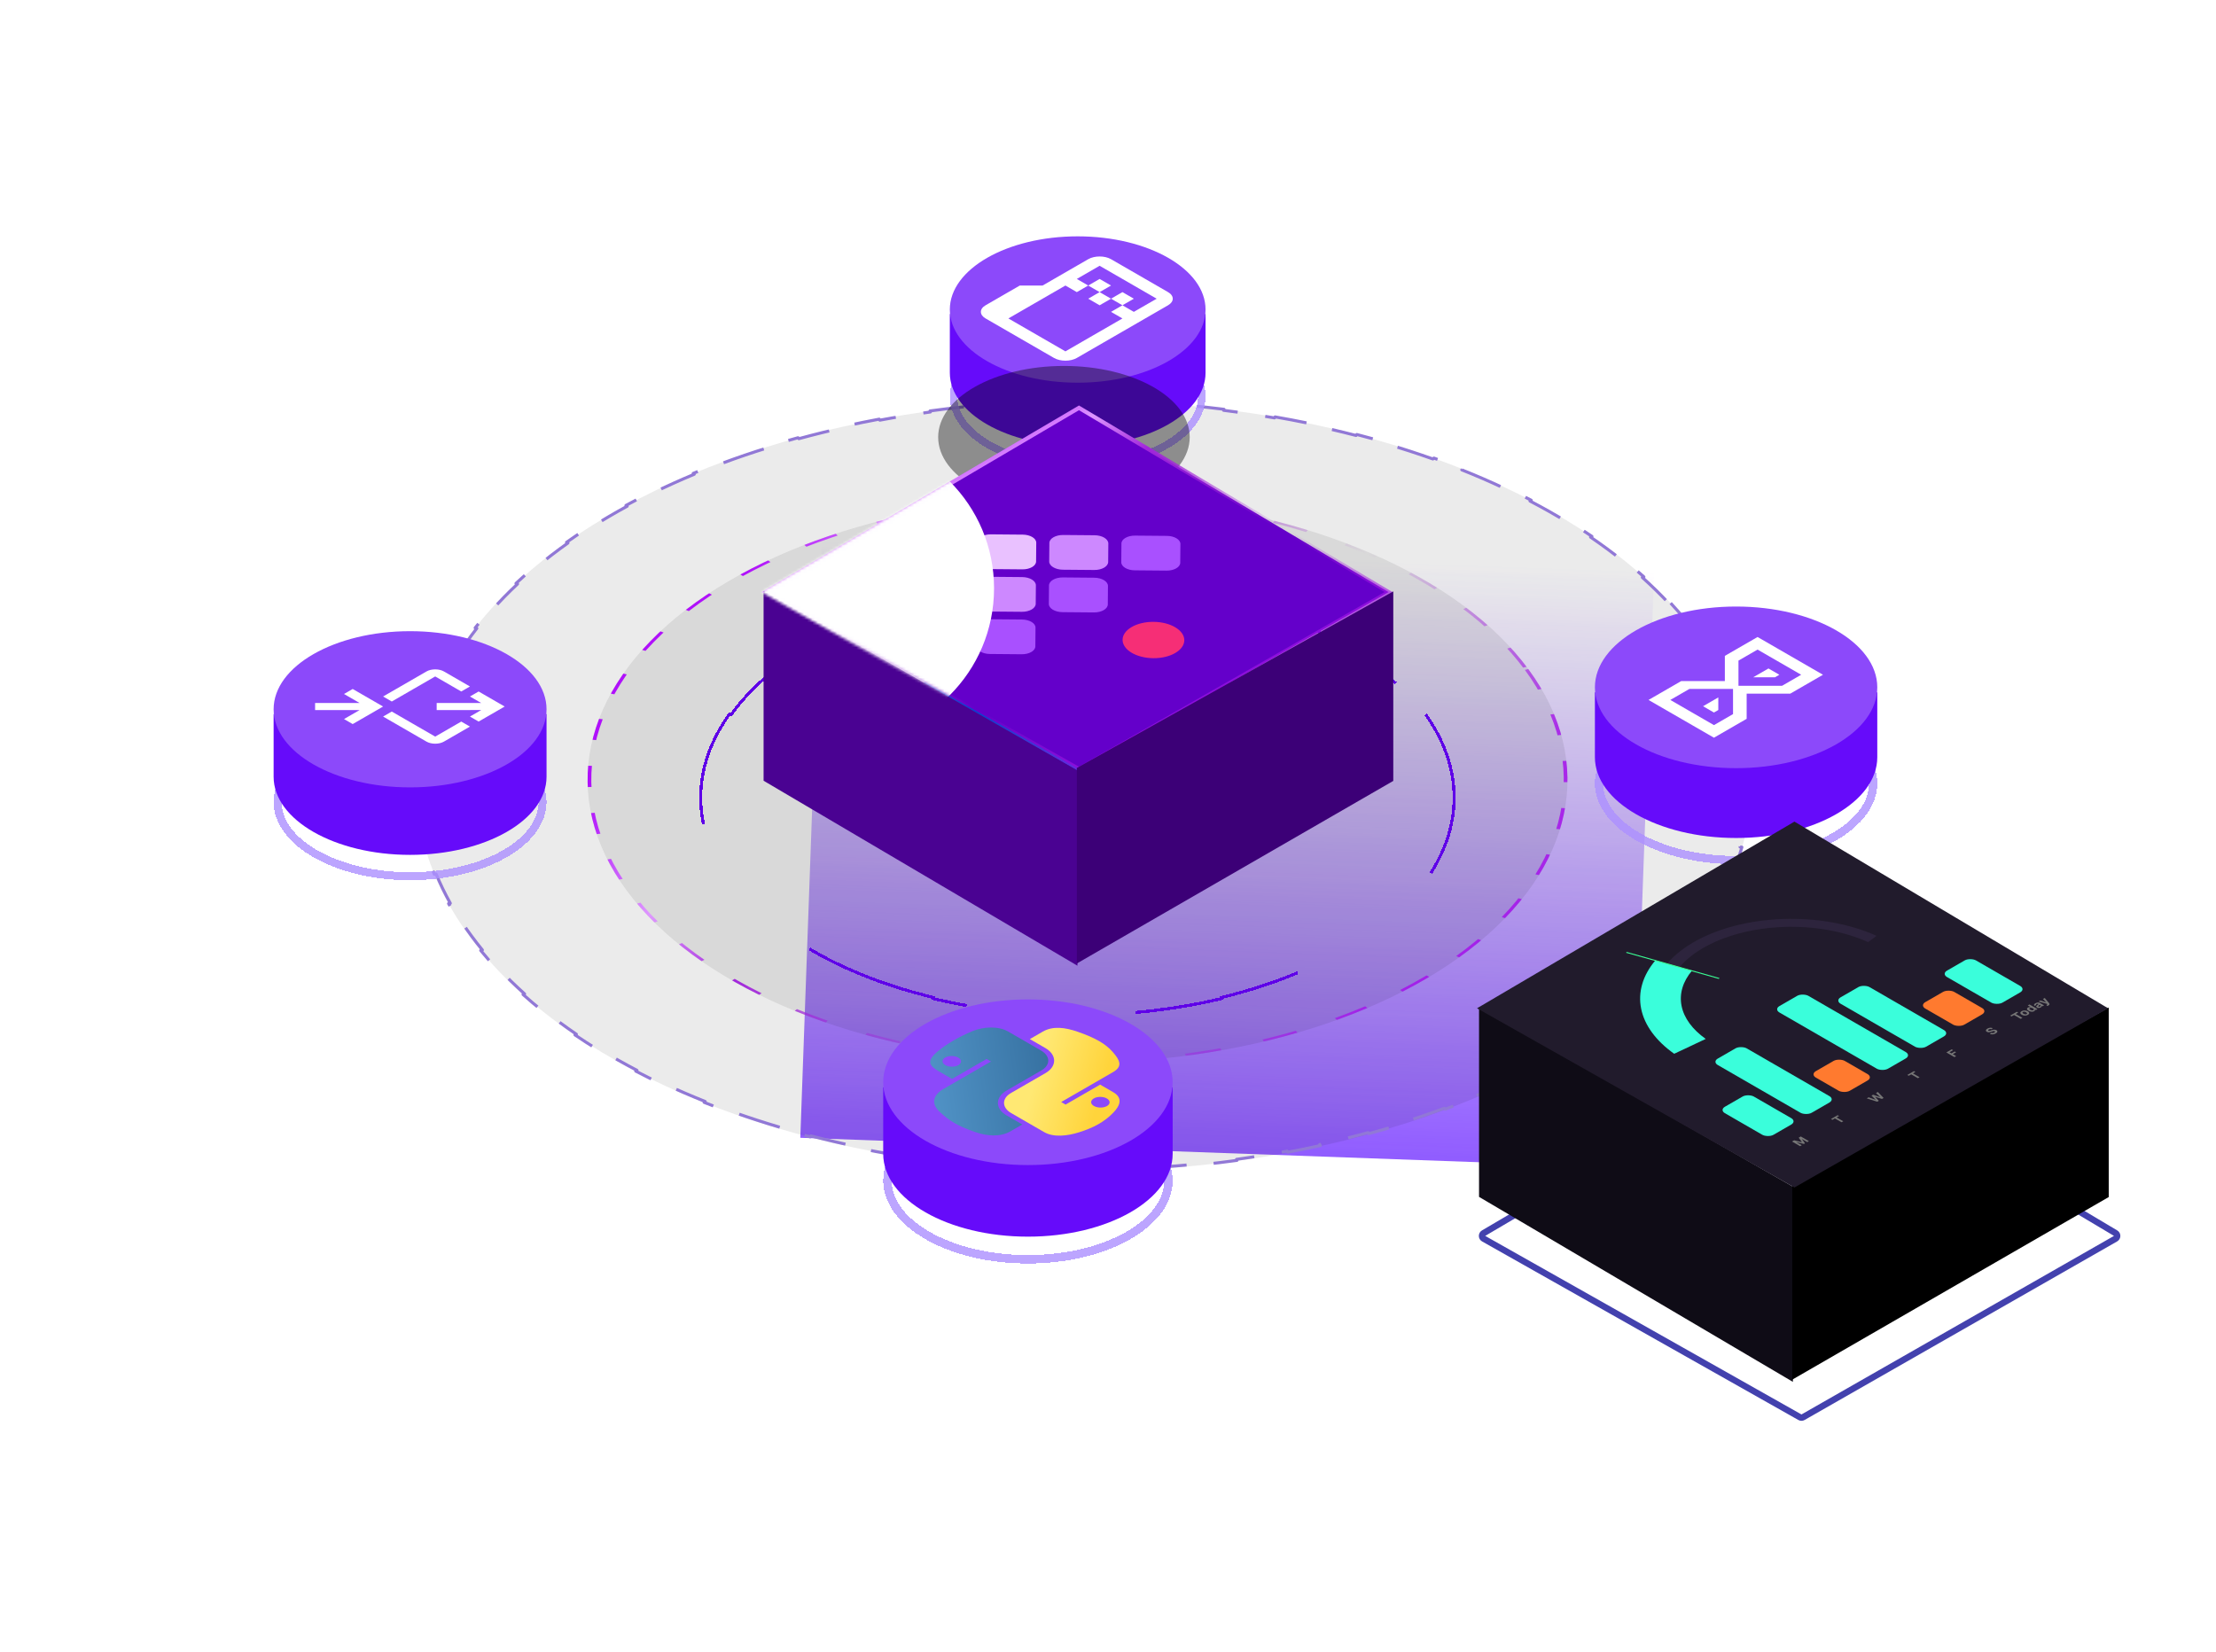
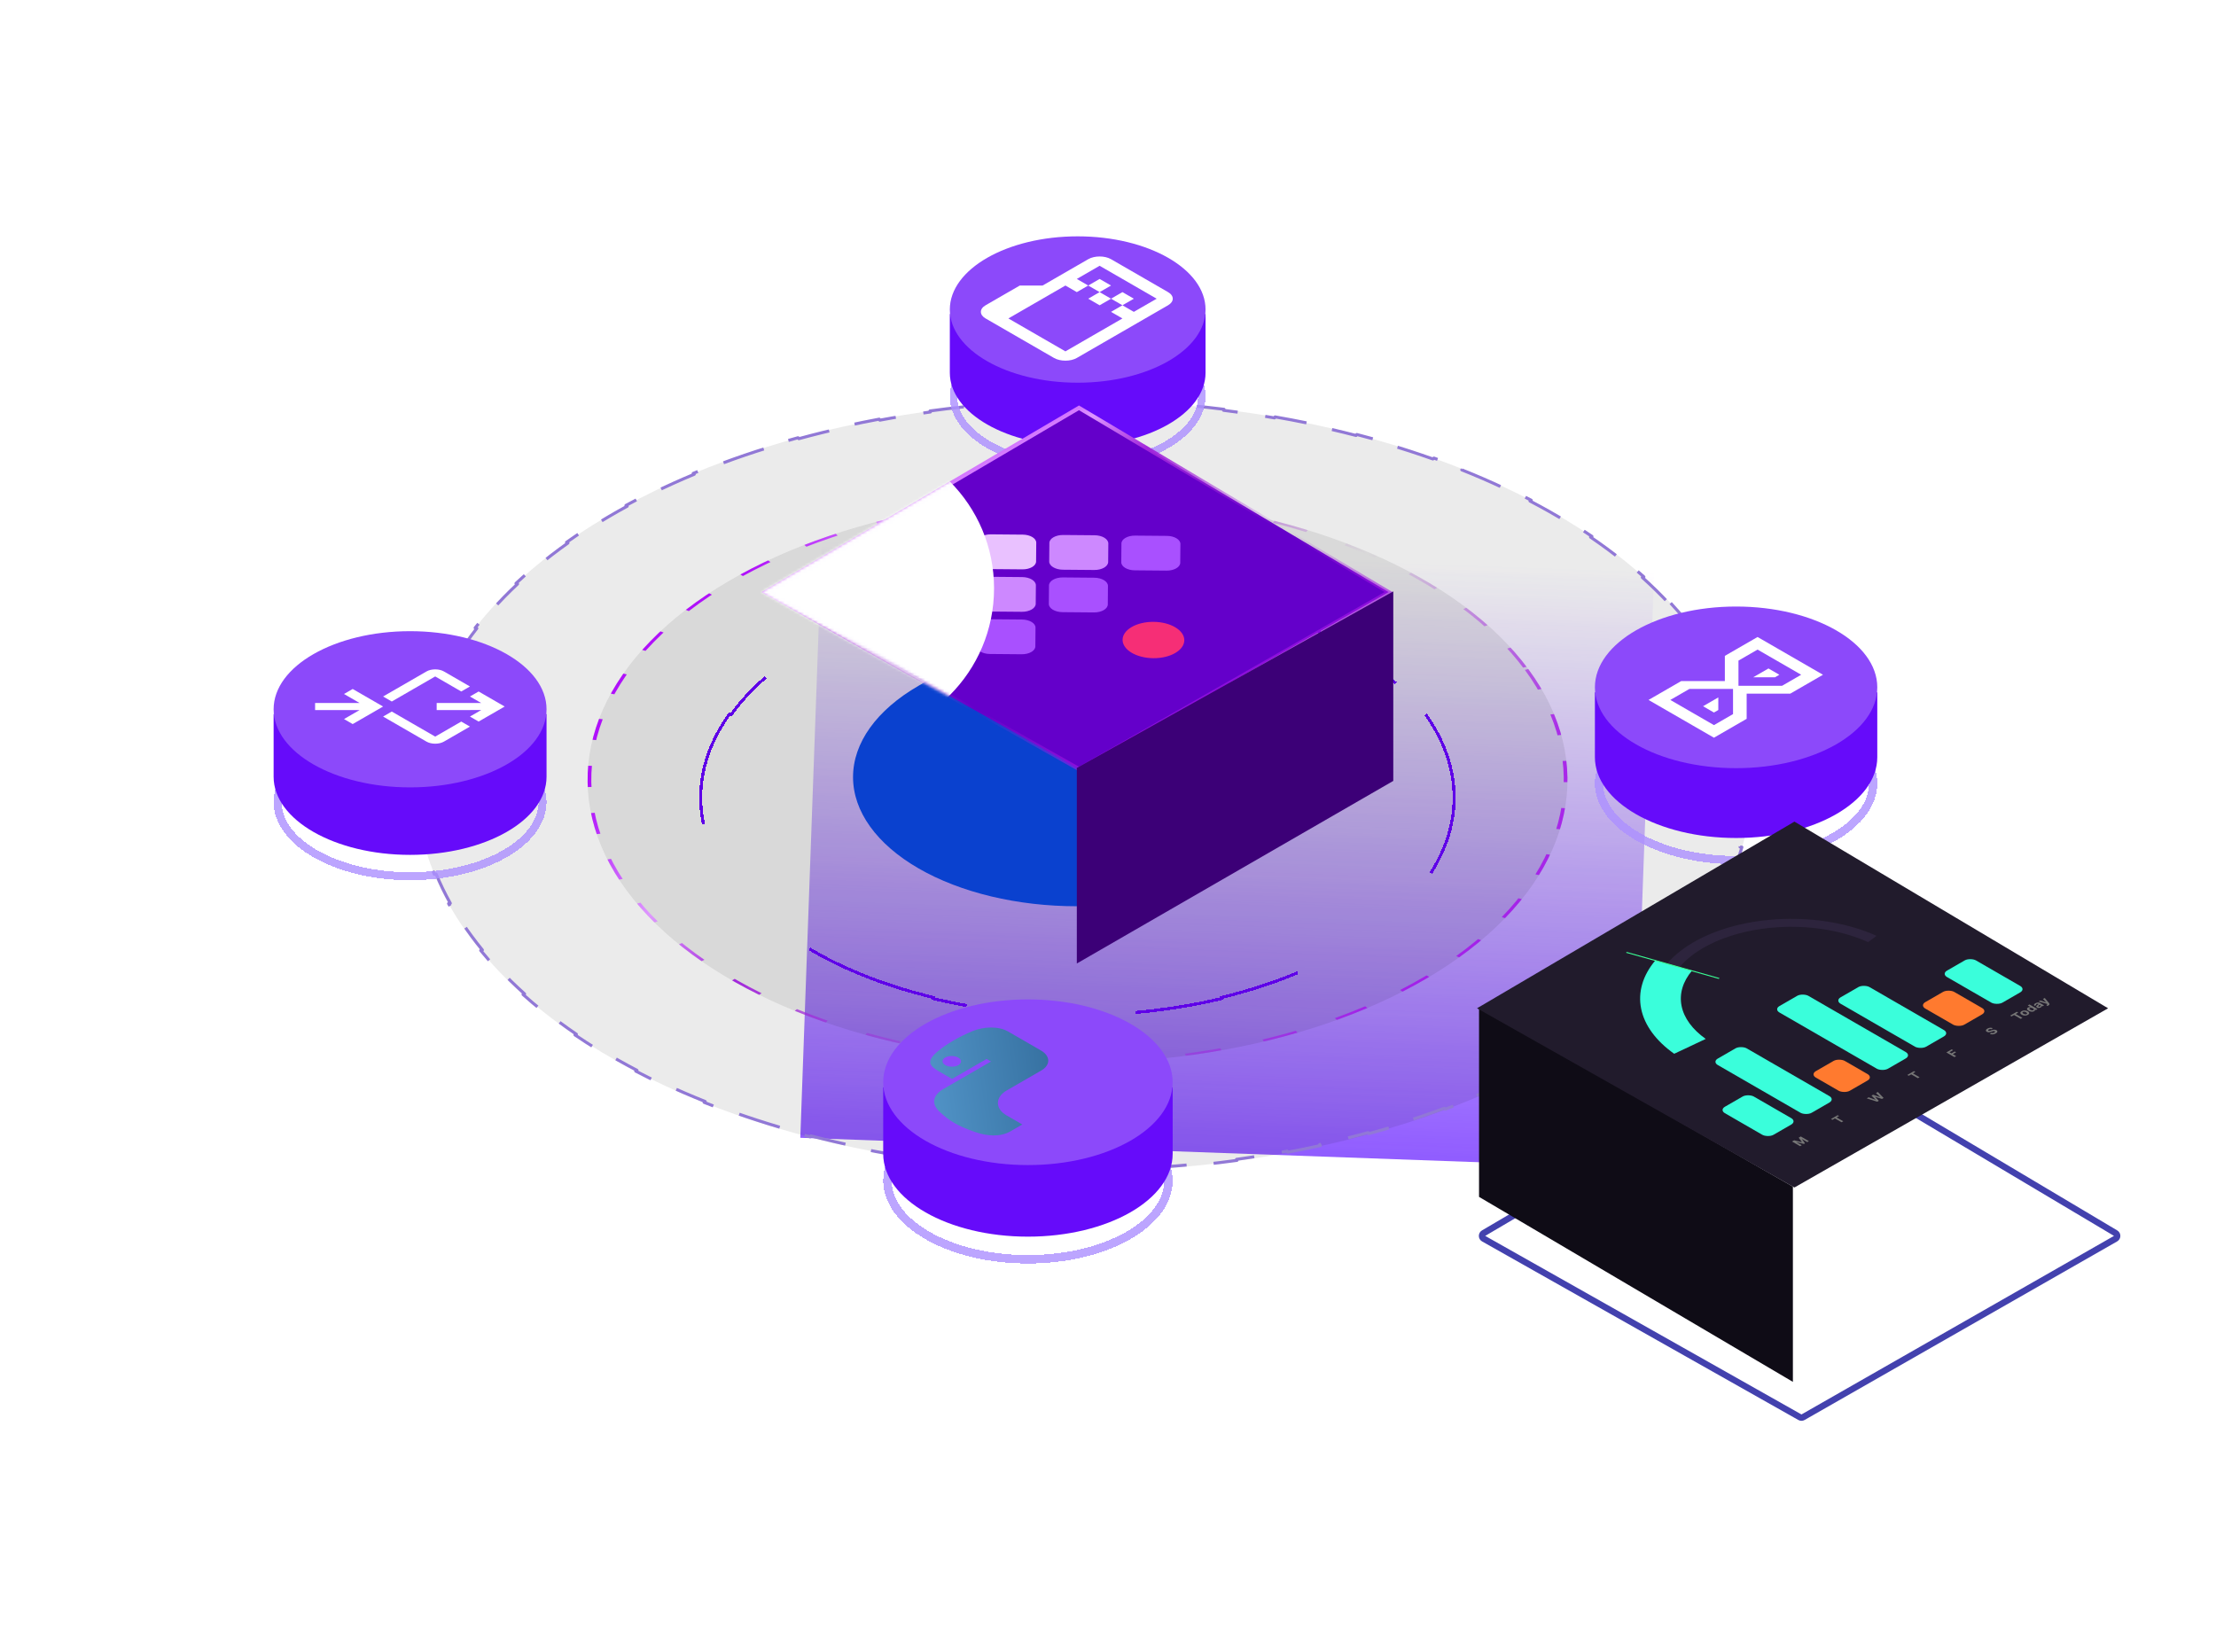
<svg xmlns="http://www.w3.org/2000/svg" width="806" height="601" viewBox="0 0 806 601" fill="none">
  <g opacity="0.7" filter="url(#filter0_f_11122_10237)">
    <rect width="303.043" height="217.292" transform="matrix(-0.999 -0.036 -0.036 0.999 601.646 207.732)" fill="url(#paint0_linear_11122_10237)" />
  </g>
  <g filter="url(#filter1_b_11122_10237)">
    <ellipse cx="198.056" cy="198.056" rx="198.056" ry="198.056" transform="matrix(1.127 -0.277 0.48 0.651 75.853 211.841)" fill="black" fill-opacity="0.08" />
    <path d="M607.648 219.384C609.621 221.505 611.509 223.665 613.31 225.864L612.701 226.03C614.06 227.689 615.368 229.371 616.625 231.074C617.882 232.777 619.075 234.487 620.206 236.202L620.835 236.064C622.334 238.337 623.724 240.62 625.005 242.91L624.364 243.03C626.339 246.559 628.056 250.106 629.52 253.664L630.175 253.574C631.148 255.937 632.011 258.305 632.763 260.676L632.101 260.746C633.256 264.384 634.153 268.029 634.796 271.672L635.466 271.632C635.893 274.047 636.208 276.46 636.415 278.87L635.742 278.89C636.058 282.581 636.118 286.264 635.926 289.933L636.599 289.945C636.472 292.368 636.236 294.784 635.892 297.191L635.221 297.159C634.696 300.836 633.92 304.492 632.897 308.118L633.561 308.181C632.887 310.571 632.107 312.949 631.221 315.312L630.563 315.23C629.213 318.831 627.618 322.398 625.785 325.921L626.43 326.032C625.223 328.35 623.914 330.65 622.503 332.927L621.869 332.796C619.722 336.263 617.339 339.681 614.727 343.04L615.341 343.199C613.625 345.405 611.81 347.587 609.898 349.741L609.299 349.564C606.394 352.837 603.264 356.047 599.915 359.184L600.488 359.388C598.291 361.446 596.001 363.473 593.618 365.466L593.064 365.246C589.449 368.27 585.622 371.217 581.588 374.078L582.11 374.324C579.469 376.197 576.74 378.033 573.924 379.831L573.424 379.57C569.16 382.292 564.697 384.925 560.039 387.46L560.501 387.743C557.46 389.398 554.336 391.012 551.131 392.583L550.695 392.286C545.86 394.656 540.839 396.925 535.64 399.086L536.033 399.402C532.646 400.81 529.182 402.173 525.644 403.488L525.28 403.161C519.954 405.141 514.46 407.012 508.801 408.766L509.12 409.109C505.447 410.248 501.706 411.338 497.897 412.377L497.61 412.026C494.736 412.81 491.823 413.566 488.873 414.291C485.922 415.017 482.961 415.706 479.99 416.359L480.23 416.722C476.293 417.588 472.339 418.39 468.372 419.13L468.165 418.76C462.053 419.9 455.909 420.891 449.747 421.737L449.902 422.115C445.809 422.677 441.707 423.174 437.601 423.609L437.48 423.227C431.178 423.893 424.865 424.411 418.555 424.783L418.624 425.169C414.442 425.416 410.262 425.598 406.087 425.717L406.054 425.329C399.661 425.511 393.28 425.546 386.926 425.435L386.906 425.823C382.709 425.75 378.525 425.614 374.355 425.415L374.411 425.028C368.042 424.725 361.709 424.277 355.428 423.686L355.32 424.07C351.179 423.681 347.061 423.23 342.969 422.718L343.111 422.339C336.872 421.559 330.695 420.638 324.594 419.58L324.4 419.952C320.385 419.256 316.403 418.5 312.458 417.685L312.685 417.319C306.68 416.079 300.761 414.704 294.943 413.196L294.667 413.55C290.845 412.559 287.066 411.512 283.335 410.408L283.642 410.062C277.973 408.384 272.413 406.577 266.979 404.644L266.626 404.975C263.062 403.706 259.551 402.384 256.099 401.008L256.481 400.688C251.243 398.602 246.139 396.392 241.182 394.063L240.757 394.364C237.513 392.839 234.332 391.264 231.218 389.638L231.67 389.35C226.955 386.888 222.395 384.311 218.004 381.622L217.514 381.888C214.647 380.132 211.852 378.329 209.132 376.479L209.645 376.227C205.541 373.435 201.611 370.537 197.867 367.535L197.32 367.762C194.881 365.806 192.521 363.806 190.243 361.764L190.809 361.553C187.381 358.479 184.14 355.306 181.101 352.039L180.508 352.223C178.535 350.103 176.647 347.943 174.846 345.744L175.455 345.578C174.096 343.919 172.788 342.237 171.531 340.534C170.274 338.83 169.081 337.121 167.95 335.405L167.32 335.544C165.822 333.27 164.432 330.988 163.151 328.697L163.791 328.578C161.817 325.049 160.1 321.502 158.635 317.944L157.98 318.034C157.007 315.671 156.145 313.303 155.393 310.932L156.055 310.862C154.9 307.223 154.003 303.579 153.36 299.936L152.69 299.975C152.263 297.561 151.948 295.148 151.741 292.737L152.414 292.718C152.097 289.027 152.038 285.343 152.23 281.675L151.557 281.663C151.684 279.24 151.92 276.824 152.264 274.417L152.935 274.449C153.46 270.772 154.236 267.116 155.259 263.489L154.594 263.427C155.269 261.036 156.049 258.658 156.935 256.296L157.593 256.378C158.943 252.776 160.538 249.21 162.371 245.687L161.726 245.575C162.933 243.257 164.242 240.958 165.653 238.68L166.287 238.811C168.434 235.344 170.817 231.927 173.429 228.568L172.815 228.409C174.531 226.202 176.346 224.021 178.258 221.867L178.857 222.044C181.762 218.77 184.892 215.561 188.241 212.424L187.668 212.22C189.865 210.162 192.155 208.135 194.538 206.141L195.092 206.362C198.707 203.338 202.534 200.391 206.568 197.53L206.046 197.284C208.687 195.411 211.416 193.574 214.232 191.777L214.732 192.038C218.996 189.315 223.459 186.683 228.117 184.148L227.655 183.865C230.696 182.209 233.82 180.595 237.025 179.025L237.46 179.322C242.296 176.952 247.316 174.683 252.516 172.521L252.122 172.206C255.51 170.797 258.974 169.435 262.511 168.12L262.876 168.447C268.202 166.467 273.696 164.596 279.355 162.841L279.036 162.499C282.709 161.36 286.45 160.27 290.259 159.23L290.546 159.582C293.42 158.797 296.333 158.042 299.283 157.316C302.234 156.591 305.195 155.902 308.166 155.249L307.926 154.885C311.863 154.02 315.817 153.218 319.784 152.478L319.991 152.848C326.103 151.708 332.247 150.717 338.409 149.871L338.253 149.493C342.347 148.931 346.449 148.433 350.555 147.999L350.676 148.381C356.978 147.714 363.291 147.197 369.601 146.825L369.532 146.438C373.714 146.192 377.894 146.01 382.069 145.891L382.102 146.279C388.495 146.096 394.876 146.062 401.23 146.173L401.25 145.784C405.446 145.858 409.631 145.994 413.8 146.192L413.745 146.58C420.114 146.883 426.447 147.331 432.728 147.922L432.836 147.538C436.977 147.927 441.095 148.378 445.187 148.889L445.045 149.269C451.283 150.049 457.461 150.969 463.562 152.028L463.756 151.656C467.771 152.352 471.753 153.108 475.698 153.923L475.471 154.289C481.476 155.528 487.395 156.904 493.213 158.412L493.489 158.057C497.311 159.048 501.09 160.096 504.821 161.2L504.514 161.546C510.183 163.223 515.742 165.03 521.176 166.964L521.53 166.633C525.094 167.901 528.605 169.224 532.057 170.599L531.675 170.919C536.913 173.006 542.017 175.216 546.973 177.545L547.398 177.244C550.643 178.768 553.824 180.344 556.938 181.97L556.486 182.258C561.201 184.72 565.761 187.297 570.152 189.986L570.641 189.719C573.509 191.475 576.304 193.279 579.024 195.129L578.511 195.381C582.615 198.173 586.545 201.071 590.289 204.073L590.835 203.846C593.275 205.802 595.635 207.801 597.913 209.844L597.347 210.054C600.775 213.129 604.016 216.301 607.055 219.568L607.648 219.384Z" stroke="#9178D6" stroke-width="1.099" stroke-linejoin="round" stroke-dasharray="15.48 10.15" />
  </g>
  <g filter="url(#filter2_d_11122_10237)">
    <path d="M437.125 141.04C437.125 147.697 432.399 153.987 424.186 158.689C416.01 163.369 404.624 166.307 391.975 166.307C379.326 166.307 367.94 163.369 359.764 158.689C351.551 153.987 346.825 147.697 346.825 141.04C346.825 134.384 351.551 128.094 359.764 123.392C367.94 118.712 379.326 115.774 391.975 115.774C404.624 115.774 416.01 118.712 424.186 123.392C432.399 128.094 437.125 134.384 437.125 141.04Z" stroke="#AD90FF" stroke-opacity="0.81" stroke-width="2.709" shape-rendering="crispEdges" />
  </g>
  <path fill-rule="evenodd" clip-rule="evenodd" d="M391.975 162.219C417.659 162.219 438.479 150.301 438.479 135.599C438.479 135.586 438.479 135.573 438.479 135.561V114.234L419.725 114.234C411.979 110.932 402.376 108.978 391.975 108.978C381.575 108.978 371.971 110.932 364.225 114.234L345.471 114.234V135.598L345.471 135.598C345.471 135.598 345.471 135.598 345.471 135.599C345.471 150.301 366.292 162.219 391.975 162.219Z" fill="#660BFA" />
  <ellipse cx="391.975" cy="112.595" rx="46.504" ry="26.621" fill="#8C49FA" />
  <g opacity="0.4" filter="url(#filter3_f_11122_10237)">
-     <ellipse cx="386.976" cy="159.024" rx="45.744" ry="25.903" fill="black" />
-   </g>
+     </g>
  <g filter="url(#filter4_b_11122_10237)">
    <circle cx="145.474" cy="145.474" r="145.474" transform="matrix(1.127 -0.277 0.48 0.651 158.141 229.279)" fill="black" fill-opacity="0.08" />
    <circle cx="145.474" cy="145.474" r="144.924" transform="matrix(1.127 -0.277 0.48 0.651 158.141 229.279)" stroke="url(#paint1_linear_11122_10237)" stroke-width="1.099" stroke-linejoin="round" stroke-dasharray="10.92 13.36" />
  </g>
  <g filter="url(#filter5_d_11122_10237)">
    <path d="M518.49 252.167C532.352 271.51 532.352 293.384 518.49 312.726L517.868 312.578C511.215 321.861 501.353 330.559 488.28 338.107C475.207 345.655 460.142 351.348 444.062 355.19L444.319 355.549C410.817 363.552 372.931 363.552 339.428 355.549L339.686 355.19C323.606 351.348 308.54 345.655 295.468 338.107C282.395 330.559 272.533 321.861 265.88 312.578L265.258 312.726C251.396 293.384 251.396 271.51 265.258 252.167L265.88 252.316C272.533 243.032 282.395 234.334 295.468 226.787C308.54 219.239 323.606 213.545 339.686 209.704L339.429 209.345C372.931 201.342 410.817 201.342 444.319 209.345L444.062 209.704C460.142 213.545 475.208 219.239 488.28 226.787C501.353 234.334 511.215 243.032 517.868 252.316L518.49 252.167Z" stroke="#5F00E8" stroke-width="1.099" stroke-linejoin="round" stroke-dasharray="61.62 61.62" shape-rendering="crispEdges" />
  </g>
  <g filter="url(#filter6_d_11122_10237)">
    <path d="M334.105 306.629C318.841 297.817 310.266 285.866 310.266 273.404C310.266 260.942 318.841 248.991 334.105 240.179L391.657 206.954L449.209 240.179C464.473 248.991 473.048 260.942 473.048 273.404C473.048 285.866 464.473 297.817 449.209 306.629C433.946 315.44 413.243 320.391 391.657 320.391C370.071 320.391 349.369 315.44 334.105 306.629V306.629Z" fill="#0A41CF" />
  </g>
  <path d="M392.441 279.747L278.475 215.393L392.441 148.36L505.058 215.394L392.441 279.747Z" fill="#6400CA" stroke="url(#paint2_linear_11122_10237)" stroke-width="1.481" />
-   <path d="M391.886 280.279V351.301L277.73 284.009V214.99L391.886 280.279Z" fill="#4A0292" />
  <path d="M391.659 279.354V350.495L506.763 284.071V215.128L391.659 279.354Z" fill="#3C0077" />
  <path d="M381.535 212.968C381.55 211.334 383.81 210.029 386.584 210.053L397.988 210.153C400.762 210.177 402.999 211.521 402.985 213.156L402.927 219.873C402.912 221.507 400.652 222.812 397.878 222.788L386.474 222.688C383.7 222.664 381.462 221.32 381.477 219.686L381.535 212.968Z" fill="#A950FF" />
  <path d="M407.887 197.701C407.901 196.096 410.121 194.814 412.845 194.838L424.429 194.939C427.153 194.963 429.351 196.283 429.337 197.888L429.277 204.711C429.263 206.316 427.043 207.598 424.318 207.574L412.735 207.473C410.01 207.449 407.813 206.129 407.827 204.524L407.887 197.701Z" fill="#A950FF" />
  <path d="M355.454 197.244C355.468 195.639 357.688 194.357 360.413 194.381L371.996 194.482C374.721 194.506 376.918 195.826 376.904 197.431L376.844 204.254C376.83 205.859 374.61 207.141 371.886 207.117L360.302 207.016C357.578 206.992 355.381 205.672 355.395 204.067L355.454 197.244Z" fill="#E9C1FF" />
  <path d="M371.773 209.924C374.547 209.948 376.784 211.292 376.77 212.926L376.711 219.643C376.697 221.278 374.437 222.583 371.662 222.558L360.259 222.459C357.485 222.435 355.247 221.09 355.262 219.456L355.32 212.739C355.334 211.105 357.595 209.8 360.369 209.824L371.773 209.924Z" fill="#CD88FF" />
  <path d="M371.727 225.367C374.451 225.391 376.648 226.711 376.634 228.316L376.575 235.139C376.561 236.744 374.341 238.026 371.616 238.002L360.033 237.901C357.308 237.877 355.111 236.557 355.125 234.952L355.185 228.129C355.199 226.524 357.419 225.242 360.143 225.266L371.727 225.367Z" fill="#A950FF" />
  <path d="M398.123 194.71C400.897 194.734 403.135 196.079 403.12 197.713L403.062 204.43C403.048 206.064 400.787 207.369 398.013 207.345L386.609 207.246C383.835 207.221 381.598 205.877 381.612 204.243L381.671 197.526C381.685 195.891 383.945 194.586 386.72 194.611L398.123 194.71Z" fill="#CD88FF" />
  <path d="M419.586 226.212C425.784 226.266 430.782 229.269 430.751 232.92C430.719 236.571 425.669 239.487 419.471 239.432C413.273 239.378 408.274 236.375 408.306 232.724C408.338 229.073 413.388 226.158 419.586 226.212Z" fill="#F62E76" />
  <mask id="mask0_11122_10237" style="mask-type:alpha" maskUnits="userSpaceOnUse" x="276" y="147" width="231" height="134">
    <path d="M505.058 215.394L392.441 279.747L278.475 215.393L392.441 148.36L505.058 215.394Z" fill="#6400CA" stroke="url(#paint3_linear_11122_10237)" stroke-width="1.481" />
  </mask>
  <g mask="url(#mask0_11122_10237)">
    <g style="mix-blend-mode:overlay" filter="url(#filter7_f_11122_10237)">
      <circle cx="306.563" cy="214.015" r="54.991" fill="white" style="mix-blend-mode:lighten" />
    </g>
  </g>
  <g filter="url(#filter8_d_11122_10237)">
    <path d="M681.308 281.451C681.308 288.802 676.09 295.748 667.019 300.94C657.991 306.109 645.418 309.353 631.449 309.353C617.48 309.353 604.907 306.109 595.879 300.94C586.808 295.748 581.59 288.802 581.59 281.451C581.59 274.1 586.808 267.154 595.879 261.961C604.907 256.793 617.48 253.548 631.449 253.548C645.418 253.548 657.991 256.793 667.019 261.961C676.09 267.154 681.308 274.1 681.308 281.451Z" stroke="#AD90FF" stroke-opacity="0.81" stroke-width="2.991" shape-rendering="crispEdges" />
  </g>
  <path fill-rule="evenodd" clip-rule="evenodd" d="M631.449 304.839C659.812 304.839 682.804 291.677 682.804 275.441C682.804 275.42 682.804 275.399 682.804 275.379V251.848L662.093 251.848C653.539 248.202 642.934 246.043 631.449 246.043C619.964 246.043 609.359 248.202 600.805 251.848L580.094 251.848V275.44L580.094 275.44C580.094 275.441 580.094 275.441 580.094 275.441C580.094 291.677 603.087 304.839 631.449 304.839Z" fill="#660BFA" />
  <ellipse cx="631.449" cy="250.038" rx="51.355" ry="29.398" fill="#8C49FA" />
  <g clip-path="url(#clip0_11122_10237)">
    <path d="M639.258 231.721L663.053 245.46L651.155 252.329L635.292 252.329L635.292 261.488L623.394 268.357L599.598 254.619L611.496 247.749L627.36 247.749L627.36 238.59M630.334 259.771V250.612L614.47 250.612L607.53 254.619L623.394 263.778M632.317 249.467L648.181 249.467L655.121 245.46L639.258 236.301L632.317 240.308M643.224 243.17L647.19 245.46L645.603 246.376L637.671 246.376M624.98 253.703V258.282L623.394 259.198L619.428 256.908L624.98 253.703Z" fill="white" />
  </g>
  <g filter="url(#filter9_d_11122_10237)">
    <path d="M424.985 425.888C424.985 433.423 419.636 440.543 410.339 445.865C401.084 451.163 388.197 454.488 373.878 454.488C359.56 454.488 346.672 451.163 337.418 445.865C328.12 440.543 322.771 433.423 322.771 425.888C322.771 418.353 328.12 411.233 337.418 405.911C346.672 400.613 359.56 397.287 373.878 397.287C388.197 397.287 401.084 400.613 410.339 405.911C419.636 411.233 424.985 418.353 424.985 425.888Z" stroke="#AD90FF" stroke-opacity="0.81" stroke-width="3.066" shape-rendering="crispEdges" />
  </g>
  <path fill-rule="evenodd" clip-rule="evenodd" d="M373.878 449.861C402.951 449.861 426.518 436.37 426.518 419.728C426.518 419.727 426.518 419.727 426.518 419.727L426.518 419.727V395.545L405.289 395.545C396.521 391.807 385.651 389.594 373.878 389.594C362.105 389.594 351.235 391.807 342.467 395.545L321.238 395.545V419.682C321.238 419.697 321.238 419.713 321.238 419.728C321.238 436.37 344.806 449.861 373.878 449.861Z" fill="#660BFA" />
  <ellipse cx="373.878" cy="393.689" rx="52.64" ry="30.134" fill="#8C49FA" />
  <path d="M346.728 378.551C344.588 379.798 342.719 381.089 341.232 382.316C336.851 385.931 337.852 387.625 341.481 389.72L346.274 392.487L358.849 385.227L360.447 386.149L343.152 396.135C339.497 398.245 338.494 401.36 341.672 404.351C345.307 407.783 348.245 409.538 354.452 411.73C359.069 413.363 363.856 413.662 367.511 411.552L371.835 409.056L366.089 405.739C361.939 403.342 361.869 399.155 366.133 396.693L378.694 389.441C382.191 387.422 382.103 384.149 378.591 382.122L366.617 375.208C363.209 373.241 357.774 373.422 353.793 375.064C351.273 376.104 348.868 377.304 346.728 378.551ZM343.782 384.702C345.081 383.953 347.22 383.963 348.546 384.728C349.867 385.49 349.874 386.72 348.575 387.47C347.271 388.222 345.147 388.215 343.826 387.453C342.501 386.687 342.479 385.455 343.782 384.702Z" fill="url(#paint4_linear_11122_10237)" />
-   <path d="M374.576 377.992L380.16 381.216C384.489 383.716 384.462 387.939 380.277 390.355L367.716 397.607C364.276 399.593 364.373 402.937 367.819 404.927L379.793 411.84C383.201 413.808 388.169 413.254 392.471 411.899C397.622 410.277 401.651 408.195 405.032 404.647C407.281 402.29 408.558 399.423 404.929 397.328L400.137 394.561L387.576 401.813L385.978 400.89L404.827 390.008C408.481 387.898 407.294 385.64 404.739 382.697C402.112 379.665 398.268 377.51 391.958 375.318C387.417 373.739 382.954 373.155 379.295 375.267L374.576 377.992ZM397.835 399.579C399.139 398.826 401.263 398.833 402.584 399.595C403.91 400.361 403.932 401.593 402.628 402.346C401.329 403.096 399.19 403.086 397.865 402.32C396.544 401.558 396.537 400.329 397.835 399.579Z" fill="url(#paint5_linear_11122_10237)" />
  <g clip-path="url(#clip1_11122_10237)">
    <path d="M395.806 94.287L379.213 103.867L370.917 103.867L358.472 111.052C356.19 112.37 356.19 114.525 358.472 115.842L383.361 130.212C385.643 131.53 389.376 131.53 391.658 130.212L424.844 111.052C427.125 109.735 427.125 107.58 424.844 106.262L404.103 94.287C401.821 92.97 398.088 92.97 395.806 94.287ZM420.696 108.657L412.399 113.447L408.251 111.052L404.103 113.447L408.251 115.842L387.51 127.817L366.768 115.842L387.51 103.867L391.658 106.262L395.806 103.867L391.658 101.472L399.954 96.682L420.696 108.657ZM399.954 106.262L395.806 103.867L399.954 101.472L404.103 103.867L399.954 106.262ZM395.806 108.657L399.954 106.262L404.103 108.657L399.954 111.052L395.806 108.657ZM412.399 108.657L408.251 111.052L404.103 108.657L408.251 106.262L412.399 108.657Z" fill="white" />
  </g>
  <g filter="url(#filter10_d_11122_10237)">
    <path d="M197.342 288.376C197.342 295.48 192.298 302.194 183.532 307.212C174.806 312.207 162.655 315.343 149.154 315.343C135.654 315.343 123.502 312.207 114.776 307.212C106.01 302.194 100.967 295.48 100.967 288.376C100.967 281.271 106.01 274.558 114.776 269.54C123.502 264.545 135.654 261.409 149.154 261.409C162.655 261.409 174.806 264.545 183.532 269.54C192.298 274.558 197.342 281.271 197.342 288.376Z" stroke="#AD90FF" stroke-opacity="0.81" stroke-width="2.891" shape-rendering="crispEdges" />
  </g>
  <path fill-rule="evenodd" clip-rule="evenodd" d="M149.154 310.98C176.566 310.98 198.787 298.26 198.787 282.568C198.787 282.568 198.787 282.568 198.787 282.567L198.787 282.567V259.766L178.77 259.766C170.503 256.242 160.254 254.156 149.154 254.156C138.054 254.156 127.806 256.242 119.539 259.766L99.521 259.766V282.52C99.521 282.536 99.521 282.552 99.521 282.568C99.521 298.26 121.743 310.98 149.154 310.98Z" fill="#660BFA" />
  <ellipse cx="149.154" cy="258.017" rx="49.633" ry="28.412" fill="#8C49FA" />
  <g clip-path="url(#clip2_11122_10237)">
    <path d="M114.603 255.721V258.311L130.793 258.301L125.123 261.575L128.282 263.399L139.338 257.016L128.282 250.632L125.123 252.456L130.793 255.73M139.338 253.368L142.497 255.192L158.292 246.072L167.769 251.544L170.928 249.72L161.451 244.249C160.613 243.765 159.477 243.493 158.292 243.493C157.107 243.493 155.971 243.765 155.133 244.249M139.338 260.663L155.133 269.783C155.971 270.266 157.107 270.538 158.292 270.538C159.477 270.538 160.613 270.266 161.451 269.783L170.928 264.311L167.769 262.487L158.292 267.959L142.497 258.839M158.829 255.721V258.311L175.035 258.292L170.928 260.663L174.087 262.487L183.564 257.016L174.087 251.544L170.928 253.368L175.019 255.73" fill="white" />
  </g>
  <path d="M654.66 515.547C655.015 515.747 655.449 515.746 655.803 515.544L769.474 450.589C769.831 450.384 770.053 450.006 770.057 449.594C770.061 449.183 769.846 448.8 769.492 448.59L655.821 380.929C655.458 380.713 655.006 380.712 654.642 380.926L539.61 448.587C539.253 448.796 539.036 449.181 539.039 449.594C539.043 450.008 539.267 450.388 539.627 450.591L654.66 515.547Z" stroke="#4341AE" stroke-width="2.314" stroke-linejoin="round" />
  <path d="M652.108 431.661L652.108 502.683L537.952 435.39L537.952 366.372L652.108 431.661Z" fill="#0F0C16" />
-   <path d="M651.881 430.736L651.881 501.877L766.985 435.453L766.985 366.51L651.881 430.736Z" fill="black" />
-   <path d="M652.669 431.98L537.217 366.788L652.669 298.881L766.754 366.788L652.669 431.98Z" fill="#211B2C" />
+   <path d="M652.669 431.98L537.217 366.788L652.669 298.881L766.754 366.788Z" fill="#211B2C" />
  <path d="M682.552 340.436C672.817 336.025 660.604 333.844 648.256 334.31C635.907 334.775 624.29 337.856 615.631 342.96C606.972 348.065 601.879 354.834 601.33 361.972C600.781 369.11 604.812 376.114 612.653 381.642L616.541 379.803C609.484 374.828 605.856 368.525 606.35 362.101C606.845 355.677 611.428 349.584 619.221 344.99C627.014 340.396 637.469 337.624 648.583 337.205C659.697 336.785 670.688 338.749 679.45 342.718L682.552 340.436Z" fill="#2D243D" />
  <path d="M608.934 383.334C602.304 378.645 598.135 372.959 596.917 366.947C595.7 360.935 597.484 354.848 602.061 349.402L615.383 353.134C612.039 357.113 610.734 361.561 611.624 365.954C612.514 370.348 615.56 374.502 620.405 377.929L608.934 383.334Z" fill="#3AFEDB" />
  <line y1="-0.241" x2="30.643" y2="-0.241" transform="matrix(1.101 0.31 -0.536 0.636 591.423 346.596)" stroke="#3AFE94" stroke-width="0.481" />
  <path d="M651.798 415.252L652.564 414.81L655.348 415.483L655.382 415.463L654.217 413.856L654.983 413.413L657.922 415.11L657.319 415.458L655.406 414.353L655.382 414.368L656.52 415.903L656.109 416.139L653.444 415.478L653.419 415.492L655.339 416.601L654.736 416.949L651.798 415.252Z" fill="#767676" />
  <path d="M666.483 407.365L665.97 407.069L668.384 405.676L668.896 405.972L667.996 406.491L670.423 407.892L669.809 408.246L667.382 406.846L666.483 407.365Z" fill="#767676" />
  <path d="M682.755 400.773L678.976 399.562L679.654 399.17L682.182 400.068L682.207 400.054L680.702 398.565L681.283 398.23L683.864 399.102L683.89 399.087L682.33 397.625L683.009 397.233L685.106 399.415L684.501 399.765L682.02 398.979L681.997 398.992L683.36 400.423L682.755 400.773Z" fill="#767676" />
  <path d="M694.244 391.337L693.731 391.041L696.145 389.648L696.657 389.944L695.757 390.463L698.184 391.864L697.569 392.219L695.143 390.818L694.244 391.337Z" fill="#767676" />
  <path d="M710.864 384.543L707.926 382.846L709.871 381.723L710.384 382.019L709.059 382.784L709.76 383.188L710.955 382.498L711.467 382.793L710.272 383.483L711.486 384.184L710.864 384.543Z" fill="#767676" />
  <path d="M724.245 374.4C724.118 374.34 723.979 374.317 723.828 374.33C723.677 374.343 723.527 374.393 723.377 374.479C723.276 374.538 723.205 374.595 723.164 374.652C723.121 374.709 723.107 374.762 723.119 374.812C723.132 374.862 723.171 374.905 723.234 374.941C723.285 374.973 723.341 374.993 723.405 375.002C723.469 375.01 723.537 375.01 723.608 375.002C723.679 374.993 723.753 374.978 723.831 374.958C723.907 374.937 723.985 374.912 724.063 374.883L724.39 374.767C724.547 374.71 724.703 374.664 724.858 374.63C725.013 374.596 725.165 374.576 725.313 374.571C725.461 374.566 725.604 374.579 725.742 374.608C725.881 374.638 726.012 374.687 726.135 374.757C726.314 374.862 726.424 374.978 726.465 375.107C726.506 375.235 726.478 375.368 726.38 375.509C726.283 375.648 726.114 375.787 725.875 375.925C725.638 376.062 725.395 376.16 725.146 376.219C724.899 376.279 724.654 376.295 724.413 376.27C724.172 376.244 723.944 376.171 723.727 376.051L724.329 375.704C724.434 375.757 724.544 375.788 724.66 375.798C724.776 375.806 724.892 375.796 725.01 375.766C725.128 375.736 725.24 375.69 725.347 375.628C725.453 375.567 725.529 375.506 725.575 375.443C725.623 375.38 725.641 375.321 725.63 375.264C725.618 375.208 725.577 375.159 725.507 375.119C725.441 375.08 725.365 375.06 725.281 375.056C725.198 375.053 725.103 375.063 724.997 375.088C724.892 375.112 724.773 375.148 724.64 375.195L724.24 375.333C723.932 375.441 723.642 375.5 723.37 375.509C723.099 375.518 722.855 375.459 722.638 375.333C722.46 375.231 722.351 375.114 722.314 374.982C722.278 374.849 722.307 374.713 722.4 374.573C722.494 374.432 722.648 374.3 722.862 374.177C723.08 374.051 723.308 373.962 723.545 373.912C723.783 373.86 724.014 373.847 724.238 373.871C724.462 373.895 724.663 373.957 724.841 374.057L724.245 374.4Z" fill="#767676" />
  <path d="M731.643 369.745L731.131 369.45L733.544 368.056L734.056 368.352L733.157 368.871L735.583 370.272L734.969 370.627L732.542 369.226L731.643 369.745ZM737.587 369.165C737.365 369.293 737.125 369.377 736.867 369.416C736.61 369.454 736.352 369.45 736.094 369.402C735.835 369.354 735.592 369.265 735.366 369.135C735.139 369.003 734.984 368.863 734.902 368.714C734.818 368.564 734.81 368.415 734.877 368.267C734.944 368.118 735.089 367.979 735.312 367.851C735.535 367.722 735.775 367.639 736.032 367.601C736.289 367.561 736.548 367.566 736.807 367.614C737.065 367.661 737.308 367.751 737.536 367.882C737.762 368.013 737.916 368.153 737.999 368.302C738.082 368.451 738.089 368.6 738.022 368.749C737.955 368.897 737.81 369.036 737.587 369.165ZM737.117 368.889C737.218 368.831 737.274 368.766 737.285 368.693C737.294 368.62 737.266 368.545 737.2 368.467C737.135 368.389 737.038 368.312 736.91 368.238C736.782 368.164 736.65 368.109 736.514 368.071C736.379 368.033 736.249 368.017 736.123 368.022C735.996 368.028 735.882 368.06 735.781 368.118C735.679 368.177 735.622 368.244 735.61 368.318C735.6 368.391 735.627 368.467 735.692 368.546C735.758 368.624 735.855 368.7 735.983 368.774C736.112 368.848 736.243 368.904 736.378 368.942C736.514 368.979 736.645 368.995 736.773 368.989C736.9 368.982 737.015 368.949 737.117 368.889ZM739.875 367.836C739.707 367.932 739.512 367.995 739.291 368.024C739.069 368.051 738.834 368.04 738.586 367.988C738.338 367.936 738.092 367.839 737.846 367.697C737.593 367.551 737.424 367.406 737.338 367.263C737.251 367.118 737.233 366.983 737.285 366.858C737.336 366.73 737.443 366.62 737.605 366.527C737.728 366.456 737.852 366.409 737.976 366.385C738.101 366.361 738.219 366.352 738.332 366.359C738.445 366.364 738.544 366.377 738.631 366.395L738.649 366.385L737.544 365.747L738.154 365.395L741.093 367.091L740.49 367.439L740.137 367.235L740.111 367.25C740.144 367.302 740.164 367.361 740.172 367.426C740.179 367.49 740.161 367.557 740.117 367.628C740.074 367.698 739.993 367.767 739.875 367.836ZM739.582 367.443C739.68 367.386 739.737 367.323 739.751 367.253C739.765 367.181 739.742 367.107 739.681 367.03C739.621 366.952 739.525 366.875 739.394 366.8C739.263 366.724 739.131 366.669 738.998 366.634C738.865 366.599 738.738 366.586 738.616 366.596C738.495 366.605 738.385 366.638 738.286 366.695C738.186 366.753 738.128 366.818 738.114 366.889C738.1 366.96 738.123 367.034 738.184 367.11C738.246 367.186 738.34 367.261 738.467 367.335C738.595 367.409 738.726 367.464 738.86 367.5C738.994 367.536 739.123 367.55 739.246 367.543C739.369 367.534 739.481 367.501 739.582 367.443ZM742.265 366.462C742.125 366.543 741.975 366.602 741.816 366.637C741.656 366.672 741.496 366.68 741.335 366.661C741.175 366.641 741.022 366.589 740.876 366.505C740.754 366.435 740.674 366.362 740.635 366.288C740.597 366.214 740.591 366.14 740.618 366.066C740.645 365.992 740.695 365.919 740.767 365.848C740.841 365.775 740.927 365.704 741.026 365.635C741.14 365.554 741.231 365.487 741.298 365.435C741.364 365.383 741.403 365.339 741.414 365.305C741.426 365.271 741.408 365.24 741.361 365.213L741.353 365.208C741.262 365.156 741.163 365.132 741.056 365.136C740.95 365.14 740.844 365.172 740.74 365.232C740.63 365.296 740.567 365.36 740.551 365.426C740.533 365.491 740.551 365.551 740.602 365.605L739.991 365.905C739.886 365.811 739.827 365.711 739.813 365.606C739.799 365.501 739.832 365.395 739.912 365.288C739.993 365.179 740.121 365.074 740.297 364.973C740.419 364.902 740.551 364.843 740.691 364.795C740.833 364.746 740.977 364.714 741.125 364.699C741.273 364.683 741.42 364.687 741.565 364.713C741.709 364.738 741.847 364.788 741.978 364.863L743.465 365.722L742.885 366.056L742.579 365.88L742.562 365.89C742.596 365.95 742.609 366.012 742.602 366.077C742.595 366.141 742.564 366.206 742.511 366.271C742.456 366.335 742.374 366.399 742.265 366.462ZM742.018 366.118C742.108 366.066 742.17 366.01 742.204 365.949C742.236 365.889 742.241 365.829 742.219 365.771C742.197 365.713 742.148 365.662 742.07 365.617L741.836 365.482C741.83 365.5 741.815 365.522 741.792 365.548C741.769 365.572 741.741 365.598 741.709 365.627C741.675 365.655 741.641 365.683 741.607 365.711C741.571 365.738 741.539 365.762 741.511 365.785C741.449 365.832 741.403 365.878 741.373 365.922C741.342 365.966 741.332 366.008 741.341 366.048C741.35 366.087 741.383 366.123 741.44 366.157C741.523 366.205 741.617 366.224 741.721 366.214C741.826 366.204 741.925 366.172 742.018 366.118ZM745.064 365.753C744.986 365.797 744.907 365.836 744.827 365.868C744.749 365.9 744.678 365.923 744.616 365.938L744.298 365.595C744.391 365.567 744.468 365.536 744.527 365.504C744.587 365.472 744.624 365.435 744.638 365.394C744.652 365.353 744.638 365.304 744.596 365.249L744.539 365.174L741.481 364.322L742.124 363.951L744.199 364.622L744.222 364.609L743.064 363.408L743.711 363.035L745.296 364.939C745.374 365.031 745.421 365.123 745.438 365.215C745.457 365.307 745.437 365.397 745.378 365.487C745.32 365.577 745.215 365.665 745.064 365.753Z" fill="#767676" />
  <rect width="12.13" height="20.404" rx="2.333" transform="matrix(0.866 -0.5 0.866 0.5 625.35 403.777)" fill="#3AFEDB" />
  <rect width="12.13" height="39.424" rx="2.333" transform="matrix(0.866 -0.5 0.866 0.5 622.759 386.253)" fill="#3AFEDB" />
  <rect width="12.13" height="14.259" rx="2.333" transform="matrix(0.866 -0.5 0.866 0.5 658.433 390.822)" fill="#FF7A2F" />
  <rect width="12.13" height="45.577" rx="2.333" transform="matrix(0.866 -0.5 0.866 0.5 645.192 367.149)" fill="#3AFEDB" />
  <rect width="12.13" height="35.913" rx="2.333" transform="matrix(0.866 -0.5 0.866 0.5 667.441 363.967)" fill="#3AFEDB" />
  <rect width="12.13" height="16.378" rx="2.333" transform="matrix(0.866 -0.5 0.866 0.5 698.24 365.72)" fill="#FF7A2F" />
  <rect width="12.13" height="23.285" rx="2.333" transform="matrix(0.866 -0.5 0.866 0.5 706.139 354.253)" fill="#3AFEDB" />
  <defs>
    <filter id="filter0_f_11122_10237" x="148.049" y="53.892" width="596.518" height="513.913" filterUnits="userSpaceOnUse" color-interpolation-filters="sRGB">
      <feFlood flood-opacity="0" result="BackgroundImageFix" />
      <feBlend mode="normal" in="SourceGraphic" in2="BackgroundImageFix" result="shape" />
      <feGaussianBlur stdDeviation="71.461" result="effect1_foregroundBlur_11122_10237" />
    </filter>
    <filter id="filter1_b_11122_10237" x="79.282" y="73.556" width="629.593" height="424.497" filterUnits="userSpaceOnUse" color-interpolation-filters="sRGB">
      <feFlood flood-opacity="0" result="BackgroundImageFix" />
      <feGaussianBlur in="BackgroundImageFix" stdDeviation="36.083" />
      <feComposite in2="SourceAlpha" operator="in" result="effect1_backgroundBlur_11122_10237" />
      <feBlend mode="normal" in="SourceGraphic" in2="effect1_backgroundBlur_11122_10237" result="shape" />
    </filter>
    <filter id="filter2_d_11122_10237" x="332.73" y="104.864" width="118.49" height="78.724" filterUnits="userSpaceOnUse" color-interpolation-filters="sRGB">
      <feFlood flood-opacity="0" result="BackgroundImageFix" />
      <feColorMatrix in="SourceAlpha" type="matrix" values="0 0 0 0 0 0 0 0 0 0 0 0 0 0 0 0 0 0 127 0" result="hardAlpha" />
      <feOffset dy="3.185" />
      <feGaussianBlur stdDeviation="6.371" />
      <feComposite in2="hardAlpha" operator="out" />
      <feColorMatrix type="matrix" values="0 0 0 0 0.861 0 0 0 0 0.879 0 0 0 0 0.975 0 0 0 0.5 0" />
      <feBlend mode="normal" in2="BackgroundImageFix" result="effect1_dropShadow_11122_10237" />
      <feBlend mode="normal" in="SourceGraphic" in2="effect1_dropShadow_11122_10237" result="shape" />
    </filter>
    <filter id="filter3_f_11122_10237" x="303.852" y="95.741" width="166.248" height="126.565" filterUnits="userSpaceOnUse" color-interpolation-filters="sRGB">
      <feFlood flood-opacity="0" result="BackgroundImageFix" />
      <feBlend mode="normal" in="SourceGraphic" in2="BackgroundImageFix" result="shape" />
      <feGaussianBlur stdDeviation="18.69" result="effect1_foregroundBlur_11122_10237" />
    </filter>
    <filter id="filter4_b_11122_10237" x="162.757" y="129.805" width="458.245" height="307.601" filterUnits="userSpaceOnUse" color-interpolation-filters="sRGB">
      <feFlood flood-opacity="0" result="BackgroundImageFix" />
      <feGaussianBlur in="BackgroundImageFix" stdDeviation="25.454" />
      <feComposite in2="SourceAlpha" operator="in" result="effect1_backgroundBlur_11122_10237" />
      <feBlend mode="normal" in="SourceGraphic" in2="effect1_backgroundBlur_11122_10237" result="shape" />
    </filter>
    <filter id="filter5_d_11122_10237" x="247.159" y="203.343" width="289.429" height="173.612" filterUnits="userSpaceOnUse" color-interpolation-filters="sRGB">
      <feFlood flood-opacity="0" result="BackgroundImageFix" />
      <feColorMatrix in="SourceAlpha" type="matrix" values="0 0 0 0 0 0 0 0 0 0 0 0 0 0 0 0 0 0 127 0" result="hardAlpha" />
      <feOffset dy="7.702" />
      <feGaussianBlur stdDeviation="3.851" />
      <feComposite in2="hardAlpha" operator="out" />
      <feColorMatrix type="matrix" values="0 0 0 0 0.432 0 0 0 0 0.004 0 0 0 0 0.846 0 0 0 1 0" />
      <feBlend mode="screen" in2="BackgroundImageFix" result="effect1_dropShadow_11122_10237" />
      <feBlend mode="normal" in="SourceGraphic" in2="effect1_dropShadow_11122_10237" result="shape" />
    </filter>
    <filter id="filter6_d_11122_10237" x="198.719" y="104.684" width="385.877" height="336.532" filterUnits="userSpaceOnUse" color-interpolation-filters="sRGB">
      <feFlood flood-opacity="0" result="BackgroundImageFix" />
      <feColorMatrix in="SourceAlpha" type="matrix" values="0 0 0 0 0 0 0 0 0 0 0 0 0 0 0 0 0 0 127 0" result="hardAlpha" />
      <feOffset dy="9.278" />
      <feGaussianBlur stdDeviation="55.774" />
      <feComposite in2="hardAlpha" operator="out" />
      <feColorMatrix type="matrix" values="0 0 0 0 0.506 0 0 0 0 0.118 0 0 0 0 1 0 0 0 1 0" />
      <feBlend mode="soft-light" in2="BackgroundImageFix" result="effect1_dropShadow_11122_10237" />
      <feBlend mode="normal" in="SourceGraphic" in2="effect1_dropShadow_11122_10237" result="shape" />
    </filter>
    <filter id="filter7_f_11122_10237" x="142.813" y="50.265" width="327.501" height="327.501" filterUnits="userSpaceOnUse" color-interpolation-filters="sRGB">
      <feFlood flood-opacity="0" result="BackgroundImageFix" />
      <feBlend mode="normal" in="SourceGraphic" in2="BackgroundImageFix" result="shape" />
      <feGaussianBlur stdDeviation="54.38" result="effect1_foregroundBlur_11122_10237" />
    </filter>
    <filter id="filter8_d_11122_10237" x="566.024" y="241.5" width="130.85" height="86.936" filterUnits="userSpaceOnUse" color-interpolation-filters="sRGB">
      <feFlood flood-opacity="0" result="BackgroundImageFix" />
      <feColorMatrix in="SourceAlpha" type="matrix" values="0 0 0 0 0 0 0 0 0 0 0 0 0 0 0 0 0 0 127 0" result="hardAlpha" />
      <feOffset dy="3.518" />
      <feGaussianBlur stdDeviation="7.035" />
      <feComposite in2="hardAlpha" operator="out" />
      <feColorMatrix type="matrix" values="0 0 0 0 0.861 0 0 0 0 0.879 0 0 0 0 0.975 0 0 0 0.5 0" />
      <feBlend mode="normal" in2="BackgroundImageFix" result="effect1_dropShadow_11122_10237" />
      <feBlend mode="normal" in="SourceGraphic" in2="effect1_dropShadow_11122_10237" result="shape" />
    </filter>
    <filter id="filter9_d_11122_10237" x="306.816" y="384.938" width="134.124" height="89.112" filterUnits="userSpaceOnUse" color-interpolation-filters="sRGB">
      <feFlood flood-opacity="0" result="BackgroundImageFix" />
      <feColorMatrix in="SourceAlpha" type="matrix" values="0 0 0 0 0 0 0 0 0 0 0 0 0 0 0 0 0 0 127 0" result="hardAlpha" />
      <feOffset dy="3.606" />
      <feGaussianBlur stdDeviation="7.211" />
      <feComposite in2="hardAlpha" operator="out" />
      <feColorMatrix type="matrix" values="0 0 0 0 0.861 0 0 0 0 0.879 0 0 0 0 0.975 0 0 0 0.5 0" />
      <feBlend mode="normal" in2="BackgroundImageFix" result="effect1_dropShadow_11122_10237" />
      <feBlend mode="normal" in="SourceGraphic" in2="effect1_dropShadow_11122_10237" result="shape" />
    </filter>
    <filter id="filter10_d_11122_10237" x="85.923" y="249.765" width="126.463" height="84.021" filterUnits="userSpaceOnUse" color-interpolation-filters="sRGB">
      <feFlood flood-opacity="0" result="BackgroundImageFix" />
      <feColorMatrix in="SourceAlpha" type="matrix" values="0 0 0 0 0 0 0 0 0 0 0 0 0 0 0 0 0 0 127 0" result="hardAlpha" />
      <feOffset dy="3.4" />
      <feGaussianBlur stdDeviation="6.799" />
      <feComposite in2="hardAlpha" operator="out" />
      <feColorMatrix type="matrix" values="0 0 0 0 0.861 0 0 0 0 0.879 0 0 0 0 0.975 0 0 0 0.5 0" />
      <feBlend mode="normal" in2="BackgroundImageFix" result="effect1_dropShadow_11122_10237" />
      <feBlend mode="normal" in="SourceGraphic" in2="effect1_dropShadow_11122_10237" result="shape" />
    </filter>
    <linearGradient id="paint0_linear_11122_10237" x1="151.521" y1="0" x2="151.521" y2="217.292" gradientUnits="userSpaceOnUse">
      <stop stop-color="#6218FF" stop-opacity="0" />
      <stop offset="1" stop-color="#6117FF" />
    </linearGradient>
    <linearGradient id="paint1_linear_11122_10237" x1="43.836" y1="54.013" x2="286.065" y2="295.841" gradientUnits="userSpaceOnUse">
      <stop offset="0.016" stop-color="#B010FB" />
      <stop offset="0.13" stop-color="#DE97FF" />
      <stop offset="0.234" stop-color="#A227DB" />
      <stop offset="0.505" stop-color="#A227DB" stop-opacity="0" />
      <stop offset="0.766" stop-color="#A610EC" stop-opacity="0.84" />
    </linearGradient>
    <linearGradient id="paint2_linear_11122_10237" x1="311.575" y1="172.208" x2="407.828" y2="337.927" gradientUnits="userSpaceOnUse">
      <stop offset="0.016" stop-color="#B010FB" />
      <stop offset="0.13" stop-color="#DE97FF" />
      <stop offset="0.234" stop-color="#A227DB" />
      <stop offset="0.505" stop-color="#A227DB" stop-opacity="0" />
      <stop offset="0.766" stop-color="#A610EC" stop-opacity="0.84" />
    </linearGradient>
    <linearGradient id="paint3_linear_11122_10237" x1="311.575" y1="172.208" x2="407.828" y2="337.927" gradientUnits="userSpaceOnUse">
      <stop offset="0.016" stop-color="#B010FB" />
      <stop offset="0.13" stop-color="#DE97FF" />
      <stop offset="0.234" stop-color="#A227DB" />
      <stop offset="0.505" stop-color="#A227DB" stop-opacity="0" />
      <stop offset="0.766" stop-color="#A610EC" stop-opacity="0.84" />
    </linearGradient>
    <linearGradient id="paint4_linear_11122_10237" x1="320.97" y1="393.421" x2="392.631" y2="383.432" gradientUnits="userSpaceOnUse">
      <stop stop-color="#5A9FD4" />
      <stop offset="1" stop-color="#306998" />
    </linearGradient>
    <linearGradient id="paint5_linear_11122_10237" x1="399.519" y1="400.9" x2="375.826" y2="394.041" gradientUnits="userSpaceOnUse">
      <stop stop-color="#FFD43B" />
      <stop offset="1" stop-color="#FFE873" />
    </linearGradient>
    <clipPath id="clip0_11122_10237">
      <rect width="54.954" height="54.954" fill="white" transform="matrix(0.866 -0.5 0.866 0.5 583.734 250.039)" />
    </clipPath>
    <clipPath id="clip1_11122_10237">
      <rect width="57.48" height="57.48" fill="white" transform="matrix(0.866 -0.5 0.866 0.5 341.878 111.052)" />
    </clipPath>
    <clipPath id="clip2_11122_10237">
      <rect width="43.773" height="43.773" fill="white" transform="matrix(0.866 -0.5 0.866 0.5 110.907 257.016)" />
    </clipPath>
  </defs>
</svg>